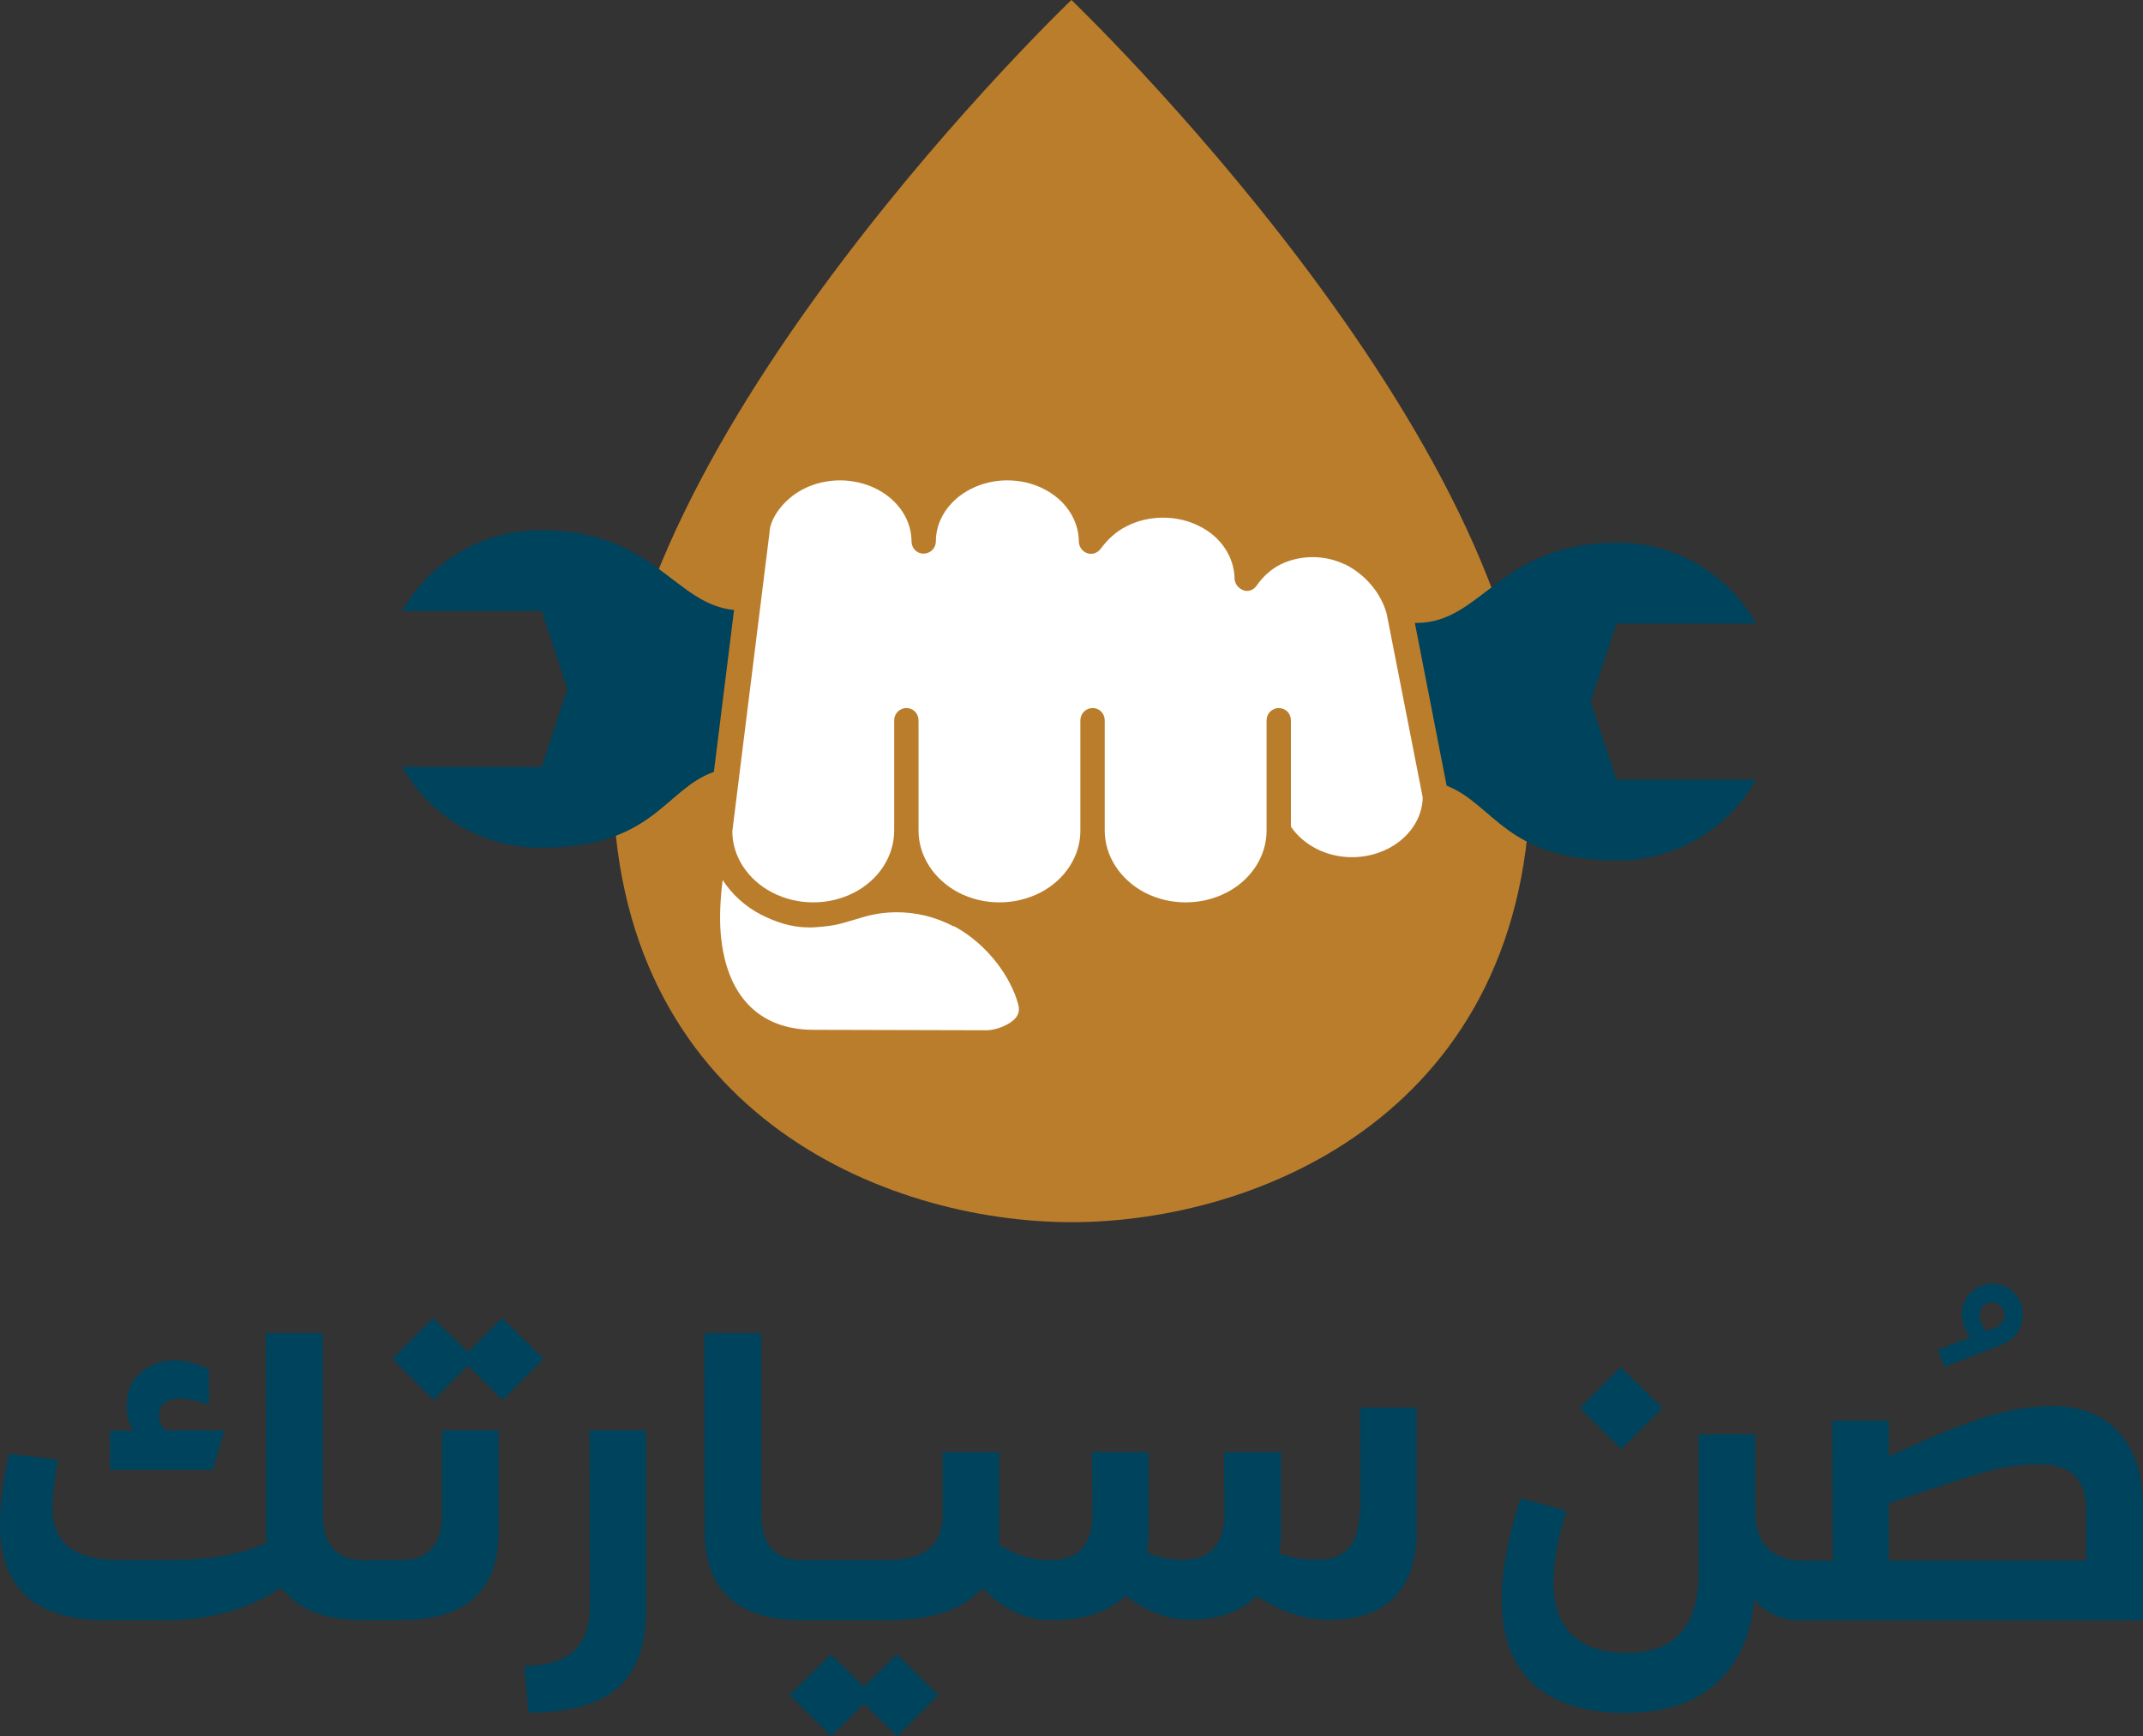
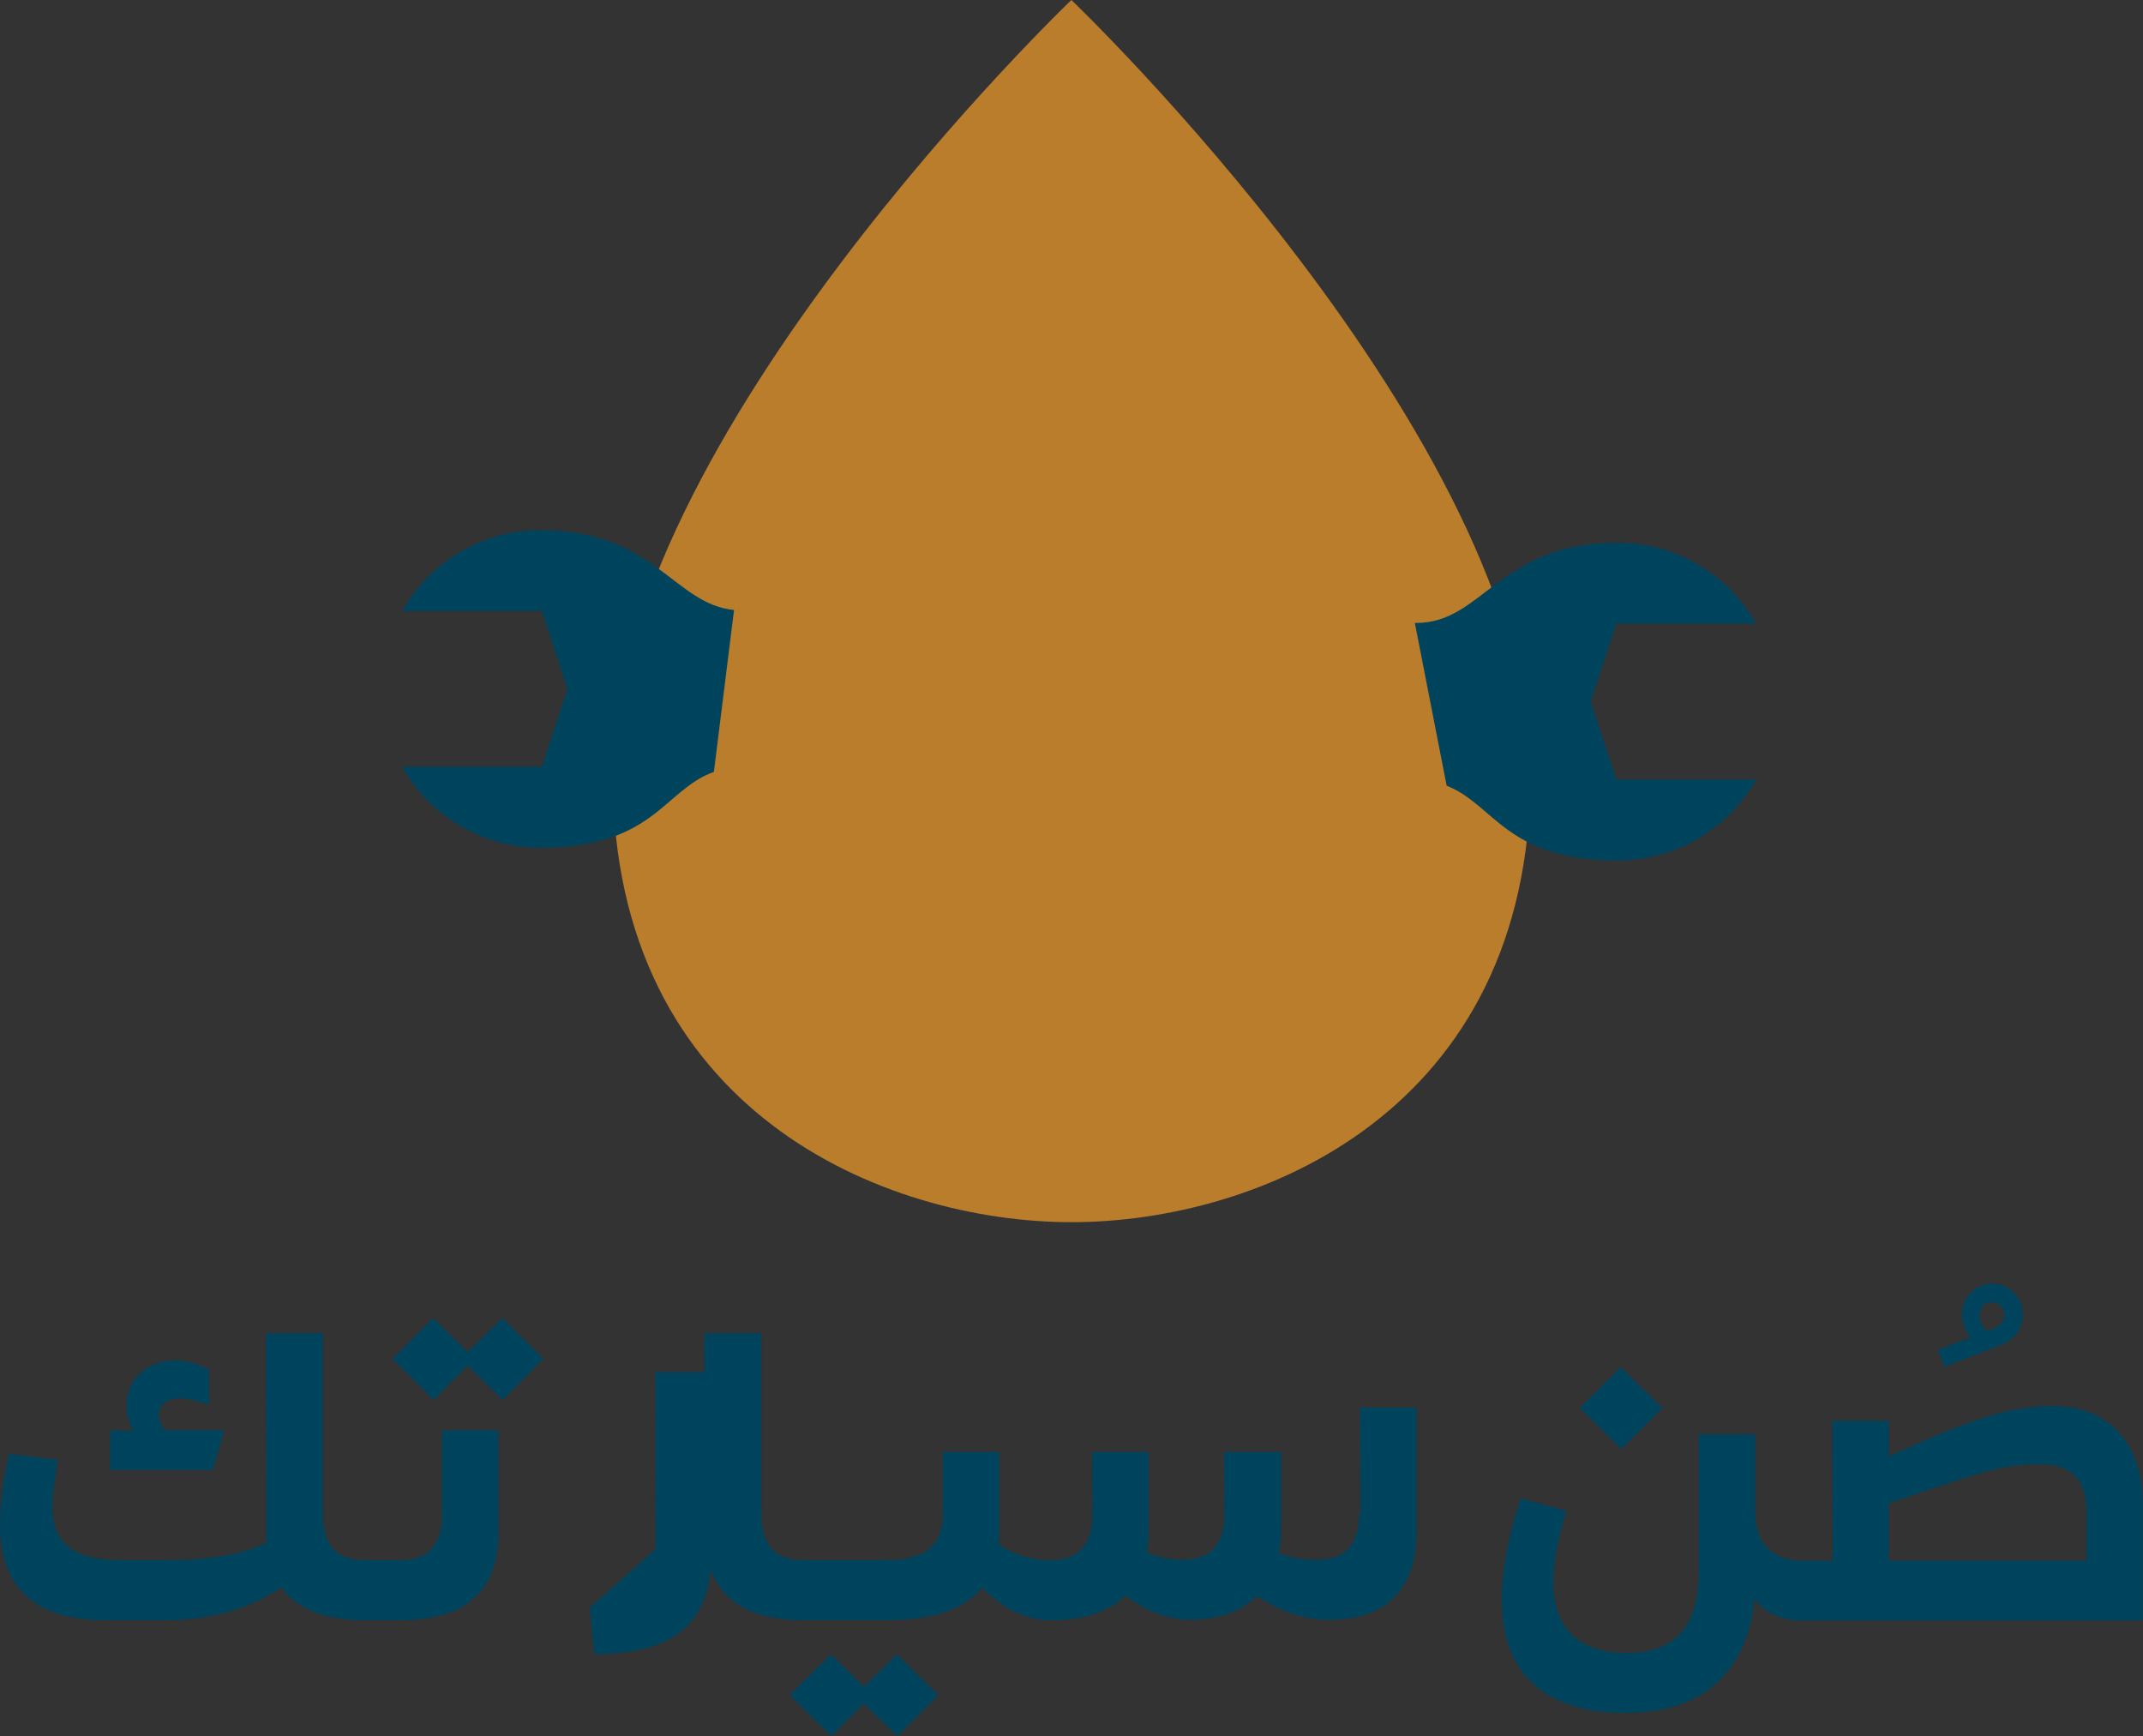
<svg xmlns="http://www.w3.org/2000/svg" id="Layer_2" viewBox="0 0 97.71 79.16">
  <rect x="0" y="0" width="97.71" height="79.16" fill="#333333" stroke="none" />
  <defs>
    <style>.cls-1{fill:#00435d;}.cls-2{fill:#fff;}.cls-3{fill:#ba7d2b;}</style>
  </defs>
  <g id="Layer_1-2">
    <polygon class="cls-1" points="75.8 64.19 73.89 62.33 72.03 64.19 73.92 66.07 75.8 64.19" />
    <path class="cls-1" d="m74.16,78.09c1.76,0,3.13-.46,4.12-1.37.99-.91,1.56-2.18,1.71-3.8.45.55,1.04.86,1.78.94.03.01.06.02.1.02h15.83v-5.34c0-2.6-1.44-4.44-4.09-4.44-.98,0-2,.17-3.06.5-1.06.33-2.54.93-4.43,1.79v-1.62h-2.58l.02,6.38h-1.39c-.6,0-1.09-.16-1.48-.48-.39-.32-.6-.8-.64-1.44l-.02-.25v-3.59h-2.58v6.31c0,2.44-1.09,3.66-3.27,3.66-1.08,0-1.91-.27-2.48-.8-.57-.54-.86-1.33-.87-2.39,0-.95.2-2.05.59-3.29l-2.09-.57c-.57,1.75-.86,3.28-.86,4.6,0,1.72.49,3.02,1.47,3.89.98.87,2.39,1.3,4.23,1.3Zm11.96-9.55c2.23-.77,3.74-1.26,4.52-1.47.78-.21,1.58-.31,2.39-.31,1.6,0,2.09.94,2.09,2.06v2.33h-9v-2.6Z" />
    <path class="cls-1" d="m88.65,62.32l2.49-.96c.4-.15.7-.37.88-.66.19-.29.24-.64.18-1.04-.06-.36-.25-.66-.56-.88-.31-.22-.65-.3-1-.24-.41.07-.72.26-.94.57-.22.31-.29.67-.22,1.08.05.28.17.54.36.78l-1.48.57.3.78Zm1.7-2.69c.09-.14.21-.22.37-.24.16-.03.31,0,.43.09.12.09.2.21.23.37.06.32-.12.57-.54.74l-.24.1c-.19-.19-.3-.39-.33-.59-.03-.17,0-.33.09-.46Z" />
    <path class="cls-1" d="m10.24,65.21h-2.7c-.2-.23-.29-.48-.29-.72,0-.22.08-.4.25-.53.17-.13.4-.2.7-.2.35,0,.8.1,1.33.29v-1.62c-.57-.27-1.08-.41-1.53-.41-.65,0-1.19.19-1.6.57-.42.38-.63.88-.63,1.51,0,.4.1.78.31,1.12h-1.06v1.8h4.68l.53-1.8Z" />
    <path class="cls-1" d="m20.16,69c0,1.42-.63,2.13-1.9,2.13h-1.6s-.01,0-.02,0c0,0-.01,0-.02,0-.65,0-1.13-.18-1.44-.53-.31-.35-.46-.91-.46-1.66v-8.16h-2.6l.02,9.02c0,.23,0,.41.02.53-1.1.54-2.64.8-4.62.8h-2.06c-1.04,0-1.82-.2-2.33-.59-.51-.39-.76-1-.76-1.82,0-.43.08-1.15.25-2.17l-2.23-.27c-.27,1.2-.41,2.28-.41,3.23,0,2.91,1.62,4.36,4.85,4.36h2.7c2.01,0,3.77-.5,5.28-1.49.72.99,1.98,1.49,3.8,1.49h1.6c3,0,4.5-1.33,4.5-3.99v-4.67h-2.58v3.79Z" />
    <polygon class="cls-1" points="22.9 60.09 21.33 61.64 19.75 60.09 17.89 61.95 19.77 63.83 21.33 62.26 22.92 63.83 24.78 61.95 22.9 60.09" />
-     <path class="cls-1" d="m26.89,73.29c0,1.77-1,2.66-2.99,2.66l.2,2.13c1.83,0,3.18-.37,4.05-1.11.87-.74,1.31-1.93,1.31-3.59v-8.17h-2.58l.02,8.07Z" />
+     <path class="cls-1" d="m26.89,73.29l.2,2.13c1.83,0,3.18-.37,4.05-1.11.87-.74,1.31-1.93,1.31-3.59v-8.17h-2.58l.02,8.07Z" />
    <polygon class="cls-1" points="39.39 76.89 37.88 75.42 36 77.28 37.9 79.16 39.39 77.67 40.91 79.16 42.79 77.28 40.89 75.42 39.39 76.89" />
    <path class="cls-1" d="m61.97,68.98c0,1.42-.63,2.13-1.9,2.13-.64,0-1.23-.1-1.76-.29.07-.33.1-.65.1-.96v-3.66h-2.6l.02,2.78c0,1.42-.63,2.13-1.9,2.13-.56,0-1.11-.11-1.64-.33.05-.25.08-.55.08-.9v-3.68h-2.58l.02,2.8c0,1.42-.64,2.13-1.92,2.13-.85,0-1.63-.24-2.35-.72.01-.12.02-.29.02-.53v-3.68h-2.58v2.8c0,.74-.21,1.29-.63,1.62-.42.34-1.06.51-1.94.51,0,0,0,0,0,0,0,0,0,0,0,0h-3.8s0,0,0,0c0,0,0,0,0,0-.65,0-1.13-.18-1.44-.53-.31-.35-.46-.91-.46-1.66v-8.16h-2.6l.02,9.02c0,2.71,1.5,4.07,4.5,4.07h3.8c2.07,0,3.52-.49,4.35-1.47.98.98,2.03,1.47,3.15,1.47,1.47,0,2.6-.37,3.39-1.12.98.73,1.95,1.1,2.92,1.1,1.29,0,2.32-.36,3.07-1.08,1.1.72,2.19,1.08,3.27,1.08,1.32,0,2.32-.34,2.99-1.02s1.02-1.67,1.02-2.97v-5.69h-2.58l.02,4.81Z" />
    <path class="cls-3" d="m27.94,35.35c0,15.35,12.41,20.37,20.92,20.37s20.92-5.02,20.92-20.37S48.85,0,48.85,0c0,0-20.92,20-20.92,35.35Z" />
-     <path class="cls-2" d="m61.31,25.73c-.45-.22-.95-.33-1.46-.33s-1.01.11-1.46.33c-.46.23-.81.57-1.08.95-.13.19-.29.26-.45.26-.3,0-.57-.28-.57-.57-.02-.97-.61-1.89-1.6-2.38-.51-.26-1.08-.39-1.66-.39s-1.15.13-1.66.39c-.49.24-.87.61-1.17,1.01-.13.18-.3.25-.46.25-.29,0-.55-.25-.55-.57-.01-.98-.61-1.89-1.6-2.39-.51-.26-1.08-.39-1.66-.39s-1.15.13-1.66.39c-.99.5-1.6,1.41-1.6,2.39,0,.31-.25.56-.56.56s-.55-.25-.55-.56c0-.98-.61-1.89-1.6-2.39-.51-.26-1.09-.39-1.66-.39s-1.15.13-1.66.39c-.99.5-1.54,1.43-1.55,1.95,0,.01-1.7,13.66-1.7,13.66,0,1.14.7,2.21,1.82,2.79.58.3,1.22.45,1.87.45s1.29-.15,1.87-.45c1.12-.58,1.82-1.66,1.82-2.82v-5.03c0-.31.25-.56.56-.56s.55.25.55.56v5.03c0,1.15.7,2.23,1.82,2.82.58.3,1.22.45,1.87.45s1.29-.15,1.87-.45c1.12-.58,1.82-1.66,1.82-2.82v-5.03c0-.31.25-.56.56-.56s.55.25.55.56v5.03c0,1.15.7,2.23,1.82,2.82.58.3,1.22.45,1.87.45s1.29-.15,1.87-.45c1.12-.58,1.82-1.66,1.82-2.82v-5.03c0-.31.25-.56.56-.56s.55.25.55.56v4.85c.28.41.67.75,1.15,1,.5.26,1.07.39,1.64.39s1.13-.13,1.64-.39c.96-.49,1.56-1.38,1.58-2.33l-1.64-8.36c-.25-.95-.98-1.82-1.92-2.28Z" />
-     <path class="cls-2" d="m43.49,42.24c-.87-.46-1.76-.65-2.59-.65-.55,0-1.07.08-1.54.22-1.04.3-1.19.4-2.28.47-.08,0-.16,0-.24,0-.74,0-1.47-.24-2.14-.58-.73-.38-1.33-.93-1.75-1.58-.11.88-.15,1.7-.09,2.44.24,2.83,1.74,4.39,4.24,4.39l7.9.02c.38,0,1.05-.23,1.33-.59.13-.17.16-.36.09-.61-.31-1.15-1.33-2.69-2.93-3.55Z" />
    <path class="cls-1" d="m72.53,31.98l1.17-3.55h6.37c-1.24-2.2-3.6-3.69-6.31-3.69-5.41,0-6.14,3.66-9.18,3.66h-.07s1.45,7.42,1.45,7.42c2.19.86,2.7,3.41,7.8,3.41,2.71,0,5.07-1.49,6.31-3.69h-6.37l-1.17-3.55Z" />
    <path class="cls-1" d="m33.47,27.81c-2.75-.26-3.63-3.64-8.83-3.64-2.71,0-5.07,1.49-6.31,3.69h6.37l1.17,3.55-1.17,3.55h-6.37c1.24,2.2,3.6,3.69,6.31,3.69,5.18,0,5.62-2.64,7.91-3.46.3-2.42.65-5.2.92-7.39Z" />
  </g>
</svg>